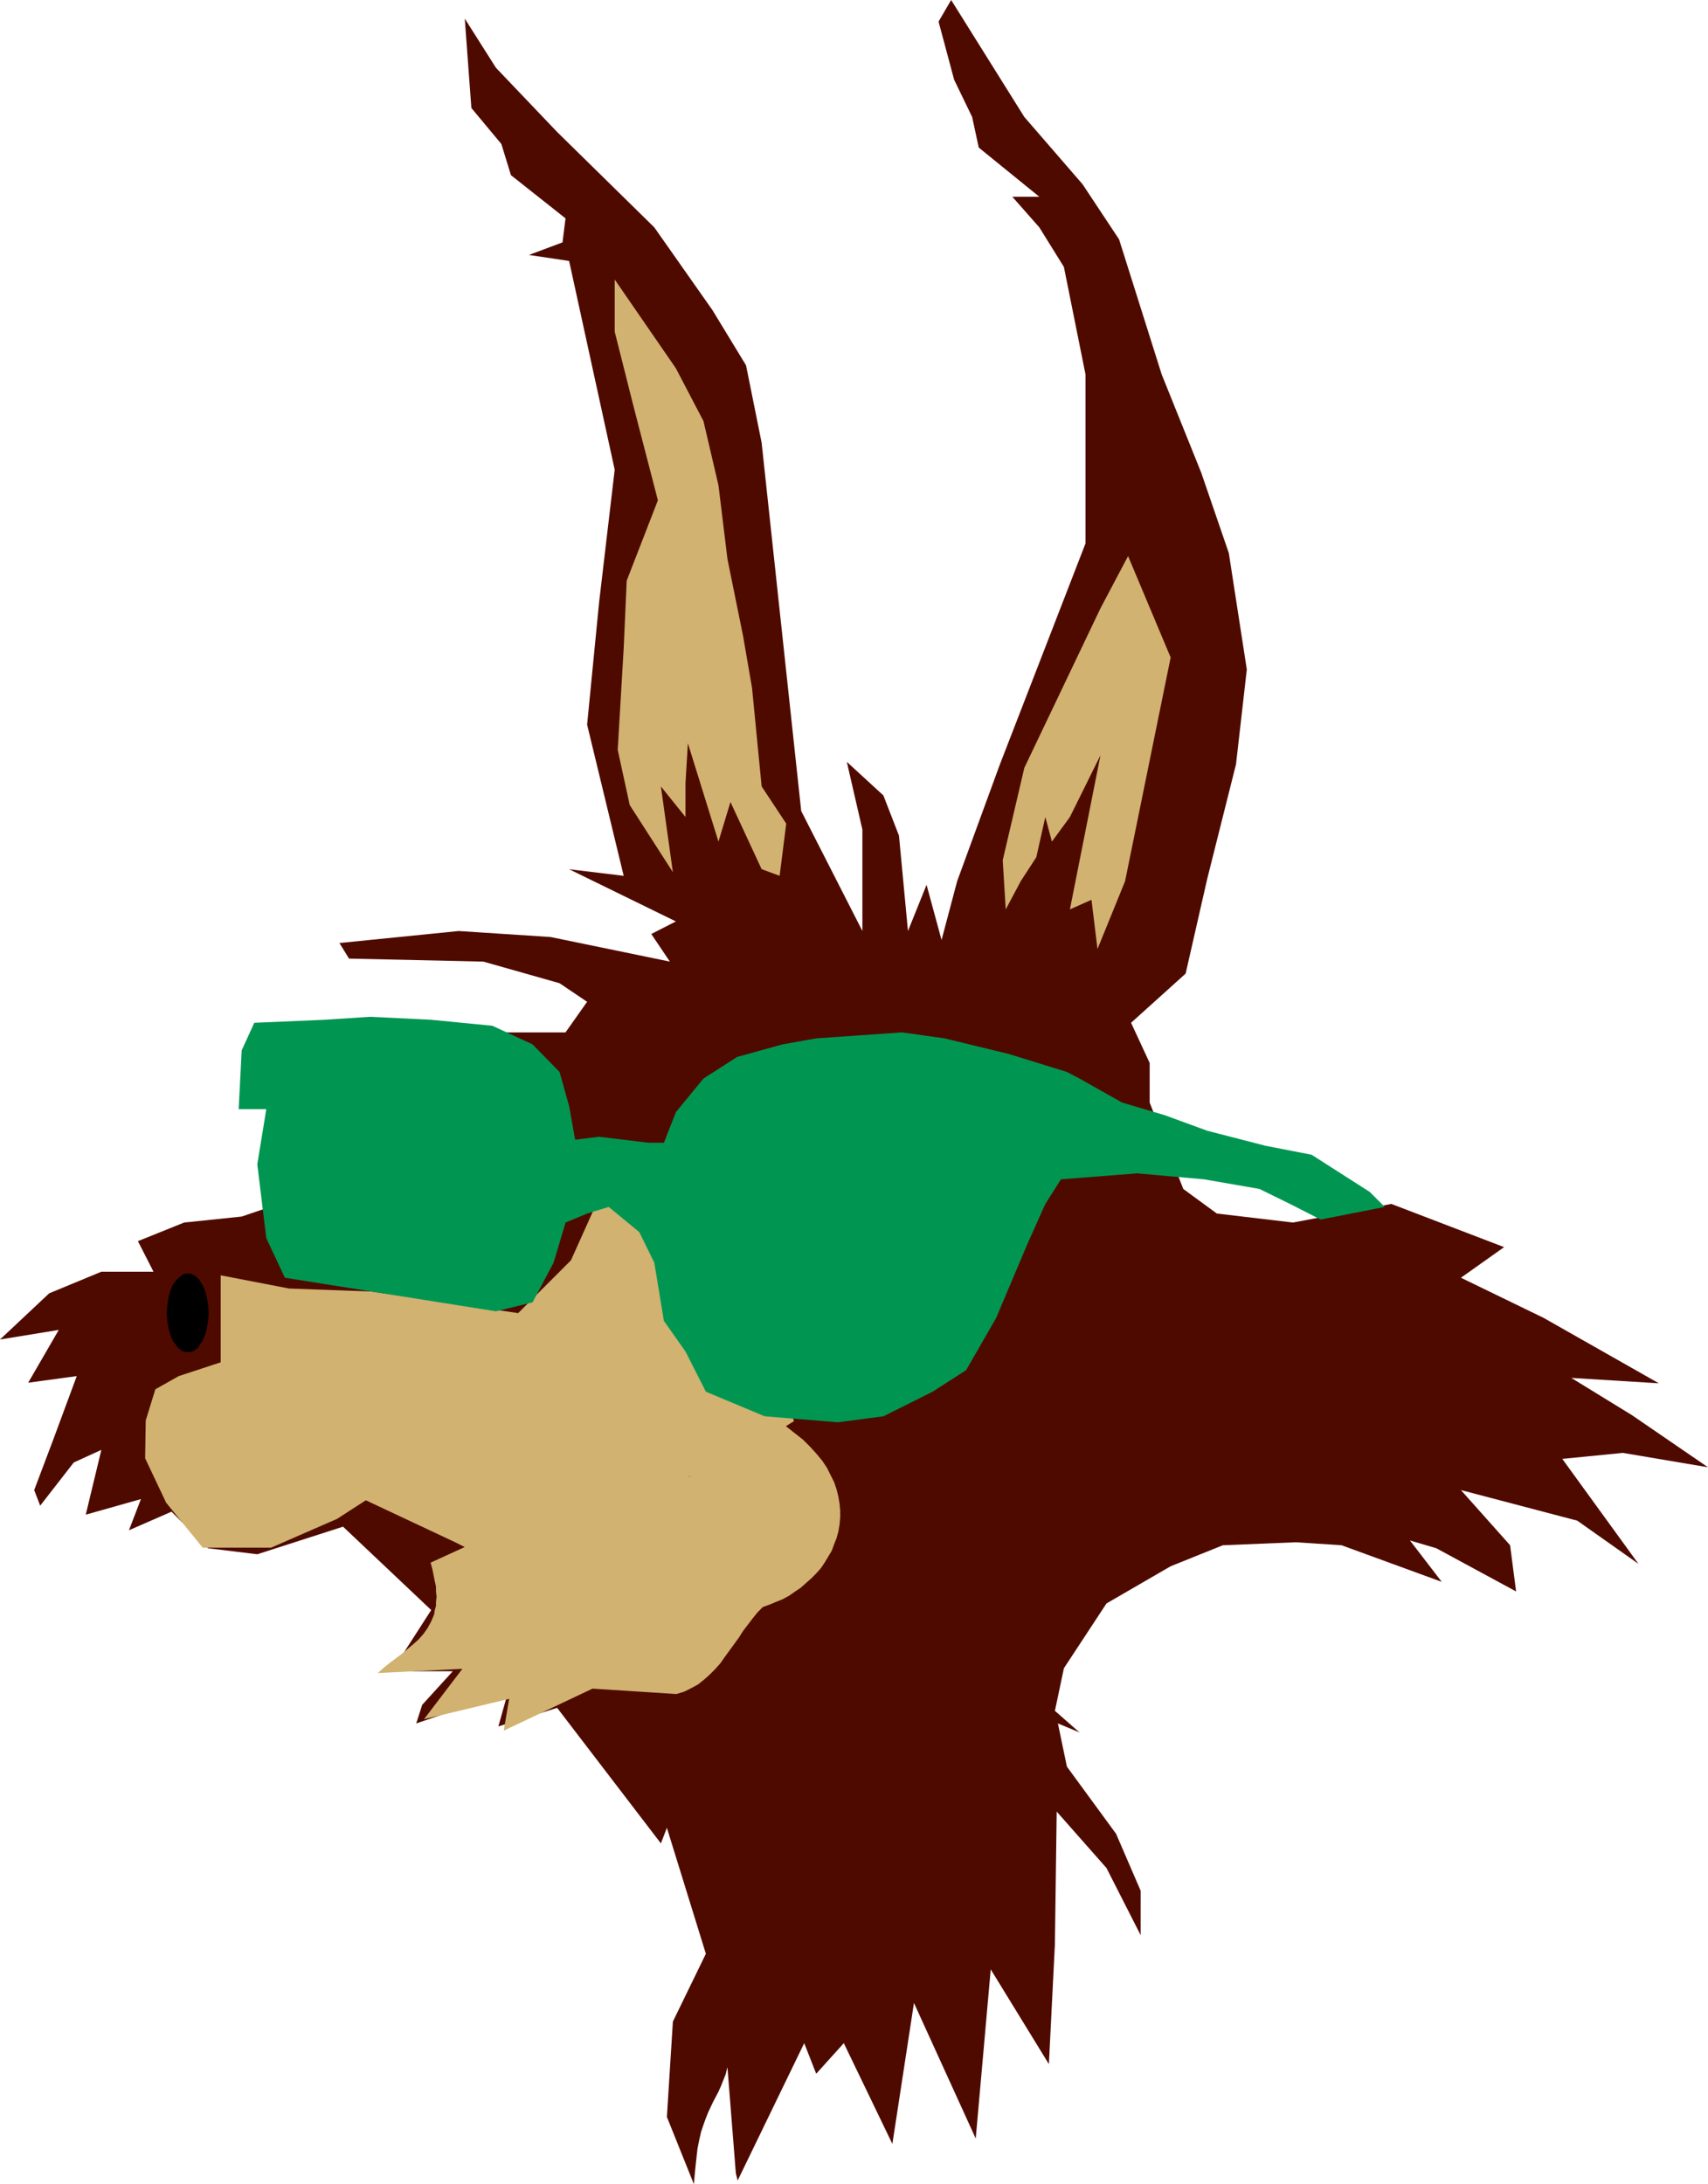
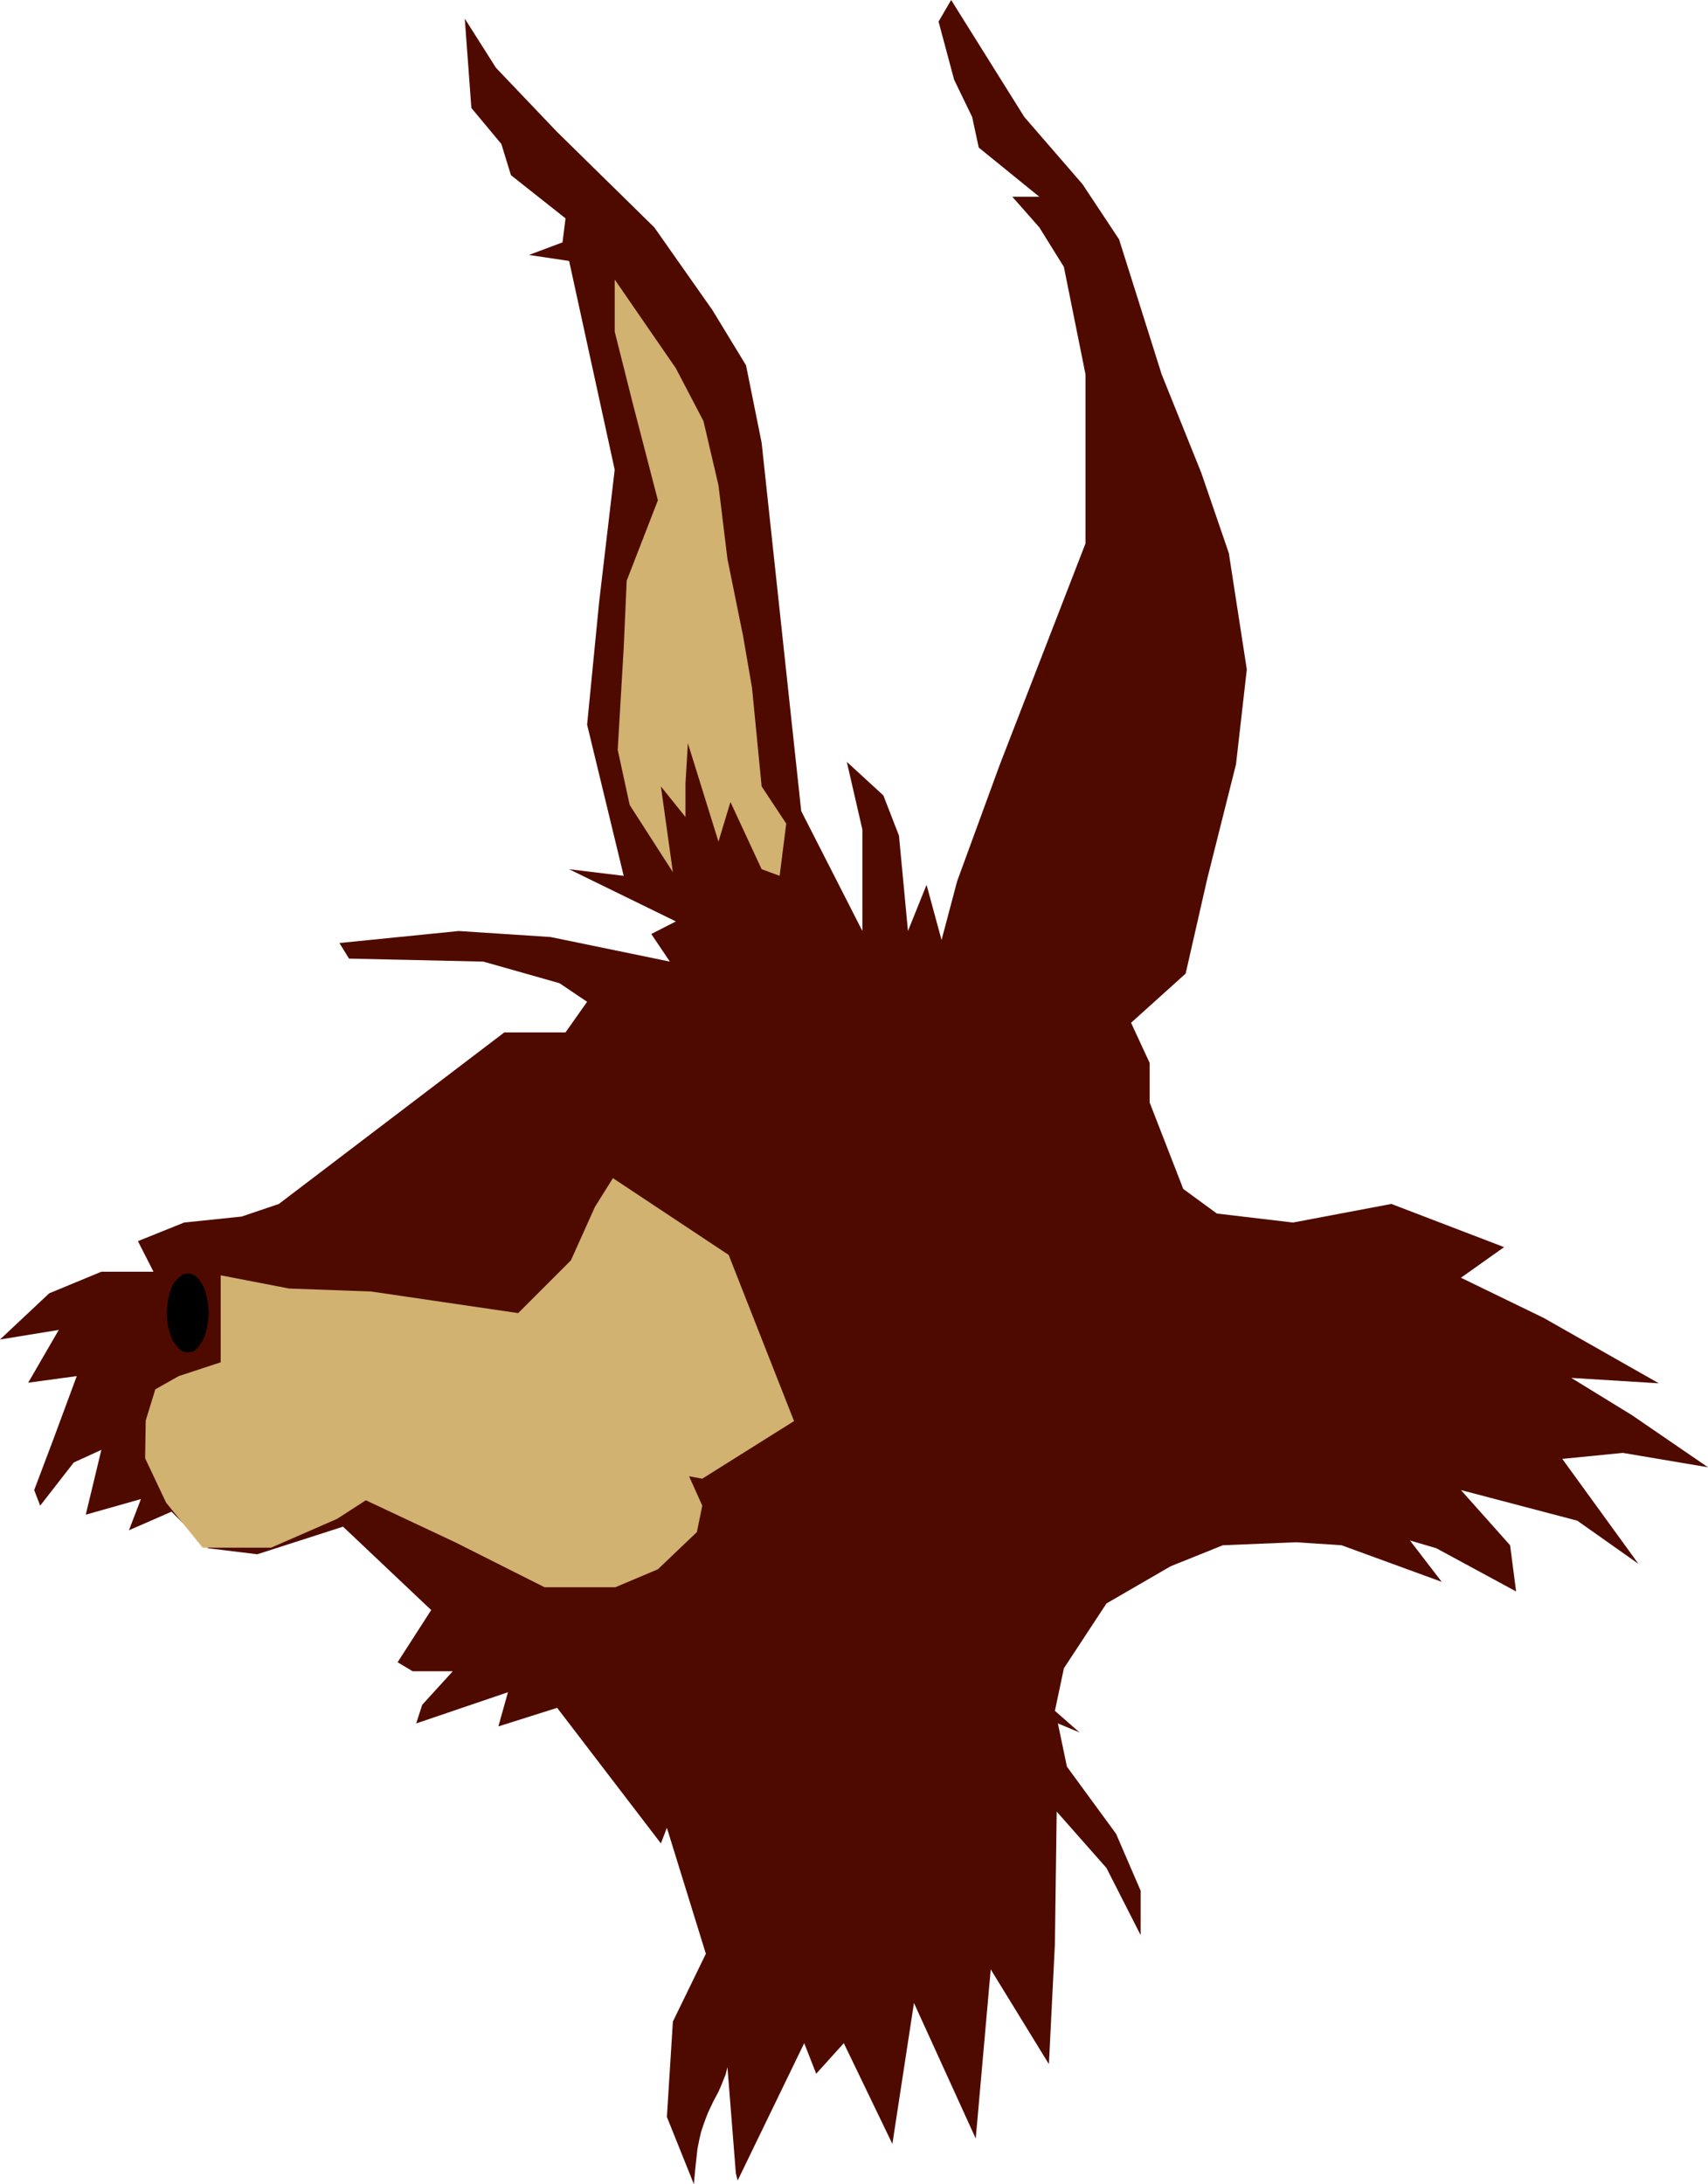
<svg xmlns="http://www.w3.org/2000/svg" xmlns:ns1="http://sodipodi.sourceforge.net/DTD/sodipodi-0.dtd" xmlns:ns2="http://www.inkscape.org/namespaces/inkscape" version="1.0" width="121.761mm" height="155.668mm" id="svg7" ns1:docname="Coyote in Shades.wmf">
  <ns1:namedview id="namedview7" pagecolor="#ffffff" bordercolor="#000000" borderopacity="0.25" ns2:showpageshadow="2" ns2:pageopacity="0.0" ns2:pagecheckerboard="0" ns2:deskcolor="#d1d1d1" ns2:document-units="mm" />
  <defs id="defs1">
    <pattern id="WMFhbasepattern" patternUnits="userSpaceOnUse" width="6" height="6" x="0" y="0" />
  </defs>
  <path style="fill:#4f0a00;fill-opacity:1;fill-rule:evenodd;stroke:none" d="m 304.752,275.513 14.704,-13.25 5.817,-25.531 7.756,-30.864 2.909,-25.531 -4.848,-31.349 -7.433,-21.653 -10.665,-26.501 L 301.52,64.475 291.663,49.608 275.99,31.51 256.276,0 l -3.393,5.817 4.201,15.674 4.848,10.019 1.777,8.241 16.32,13.25 h -7.271 l 7.271,8.241 6.625,10.665 5.817,28.925 v 45.569 l -23.107,59.627 -11.473,31.349 -4.201,15.836 -4.04,-14.866 -5.009,12.443 -2.424,-25.693 -4.201,-10.827 -9.857,-9.049 4.201,18.26 v 27.309 l -16.482,-32.318 -10.665,-99.217 -4.201,-20.845 -9.049,-14.866 -15.674,-22.3 -26.177,-25.693 -16.482,-17.29 -8.402,-13.25 1.777,24.077 8.079,9.695 2.585,8.403 14.704,11.635 -0.808,6.464 -9.049,3.393 10.826,1.616 12.281,56.234 -4.201,35.712 -3.232,32.965 9.857,40.721 -14.704,-1.778 28.762,14.058 -6.625,3.393 5.009,7.433 -32.156,-6.625 -24.723,-1.616 -32.156,3.232 2.585,4.201 36.195,0.808 20.521,5.817 7.433,5.009 -5.817,8.241 h -16.482 l -60.756,46.215 -10.018,3.393 -15.512,1.616 -12.442,5.009 4.201,8.241 H 27.308 L 13.25,348.39 0,360.833 l 15.835,-2.585 -8.241,14.22 13.088,-1.778 -6.463,17.452 -5.009,13.25 1.616,4.201 9.049,-11.635 7.433,-3.393 -4.201,17.452 14.866,-4.201 -3.232,8.403 11.473,-5.009 9.857,9.857 13.25,1.616 23.107,-7.433 23.753,22.461 -9.049,14.058 4.04,2.424 h 10.826 l -8.241,9.049 -1.616,5.009 24.723,-8.403 -2.585,9.211 15.835,-5.009 27.954,36.52 1.616,-4.201 10.503,33.934 -8.887,18.26 -1.616,25.693 7.271,18.098 0.162,-1.778 0.162,-1.778 0.162,-1.616 0.162,-1.454 0.162,-1.454 0.162,-1.454 0.485,-2.424 0.485,-2.101 0.646,-1.939 0.646,-1.778 0.646,-1.616 1.293,-2.747 1.454,-2.747 0.646,-1.454 0.646,-1.616 0.646,-1.616 0.485,-1.939 2.262,28.602 0.485,1.939 17.936,-37.004 3.232,8.241 7.433,-8.241 13.088,27.147 5.817,-37.974 16.643,36.52 4.04,-45.569 15.674,25.531 1.616,-32.318 0.485,-35.712 13.412,15.19 9.21,18.098 V 509.335 l -6.625,-15.351 -13.25,-18.098 -2.424,-11.635 5.817,2.424 -6.625,-5.817 2.424,-11.473 11.473,-17.452 17.29,-10.019 14.058,-5.656 19.714,-0.808 12.281,0.808 26.985,9.857 -8.564,-11.15 7.11,2.101 21.491,11.635 -1.616,-12.443 -13.25,-14.866 31.348,8.241 16.482,11.635 -20.521,-28.278 16.32,-1.616 22.945,3.878 -20.521,-14.058 -16.32,-10.019 23.592,1.454 -31.025,-17.613 -22.299,-10.827 11.634,-8.241 -30.378,-11.635 -26.5,5.009 -20.521,-2.424 -9.049,-6.625 -9.049,-23.269 v -10.665 z" id="path1" />
  <path style="fill:#d1b270;fill-opacity:1;fill-rule:evenodd;stroke:none" d="m 160.294,325.121 -6.463,14.382 -14.22,14.22 -39.589,-5.817 -22.137,-0.808 -18.421,-3.555 v 23.431 l -11.311,3.717 -6.302,3.555 -2.585,8.403 -0.162,10.18 5.656,11.958 9.857,12.119 h 18.421 l 17.775,-7.756 7.756,-5.009 24.076,11.311 24.076,12.119 h 19.067 l 11.473,-4.848 10.503,-10.019 1.454,-7.11 -3.555,-7.918 3.555,0.646 24.723,-15.513 -17.613,-44.761 -31.186,-20.684 z" id="path2" />
-   <path style="fill:#d1b270;fill-opacity:1;fill-rule:evenodd;stroke:none" d="m 131.531,413.835 -15.512,7.11 0.485,1.778 0.323,1.616 0.323,1.616 0.323,1.454 v 1.293 l 0.162,1.454 -0.162,1.293 v 1.131 l -0.323,1.131 -0.162,1.131 -0.808,1.939 -0.97,1.778 -1.131,1.616 -1.293,1.454 -1.454,1.293 -3.07,2.585 -3.232,2.424 -1.616,1.293 -1.616,1.454 22.784,-1.131 -10.342,13.574 22.945,-5.494 -1.454,8.564 23.915,-11.311 22.622,1.454 2.101,-0.646 1.939,-0.97 1.777,-0.97 1.616,-1.293 1.454,-1.293 1.454,-1.454 1.454,-1.616 1.131,-1.616 2.585,-3.555 1.293,-1.778 1.131,-1.778 2.585,-3.393 1.293,-1.616 1.454,-1.454 1.777,-0.646 1.939,-0.808 1.616,-0.646 1.777,-0.97 1.616,-1.131 1.454,-0.97 1.454,-1.293 1.454,-1.293 1.293,-1.293 1.293,-1.454 0.97,-1.454 0.97,-1.616 0.97,-1.616 0.646,-1.778 0.646,-1.616 0.485,-1.778 0.323,-1.939 0.162,-1.778 v -1.939 l -0.162,-1.778 -0.323,-1.939 -0.485,-1.939 -0.646,-1.939 -0.97,-1.939 -0.97,-1.939 -1.293,-1.939 -1.616,-1.939 -1.616,-1.778 -1.939,-1.939 -2.262,-1.778 -2.262,-1.778 -2.747,-1.778 -19.714,14.22 z" id="path3" />
  <path style="fill:#000000;fill-opacity:1;fill-rule:evenodd;stroke:none" d="m 50.577,343.058 h 0.646 l 0.485,0.162 0.646,0.323 0.485,0.323 0.485,0.485 0.485,0.485 0.323,0.646 0.485,0.646 0.646,1.616 0.485,1.778 0.323,1.939 0.162,2.262 -0.162,2.101 -0.323,1.939 -0.485,1.778 -0.646,1.616 -0.485,0.646 -0.808,1.293 -0.485,0.323 -0.485,0.485 -0.646,0.162 -0.485,0.162 h -0.646 -0.485 l -0.646,-0.162 -0.485,-0.162 -0.97,-0.808 -0.97,-1.293 -0.485,-0.646 -0.646,-1.616 -0.485,-1.778 -0.323,-1.939 -0.162,-2.101 0.162,-2.262 0.323,-1.939 0.485,-1.778 0.646,-1.616 0.485,-0.646 0.485,-0.646 0.485,-0.485 0.485,-0.485 0.485,-0.323 0.485,-0.323 0.646,-0.162 z" id="path4" />
-   <path style="fill:#d1b270;fill-opacity:1;fill-rule:evenodd;stroke:none" d="m 303.944,149.795 11.473,27.309 -12.281,60.273 -7.433,18.26 -1.616,-13.25 -5.817,2.585 8.241,-41.529 -8.241,16.644 -4.848,6.625 -1.777,-6.625 -2.424,10.827 -4.201,6.464 -4.04,7.595 -0.808,-13.25 5.817,-24.885 20.521,-42.983 z" id="path5" />
  <path style="fill:#d1b270;fill-opacity:1;fill-rule:evenodd;stroke:none" d="m 165.626,75.301 16.482,23.915 7.433,14.22 4.04,17.29 2.424,19.876 4.201,20.684 2.424,14.058 2.585,26.501 6.625,10.019 -1.777,14.058 -4.848,-1.778 -8.402,-18.098 -3.232,10.665 -8.241,-26.501 -0.646,10.827 v 9.049 l -6.625,-8.241 3.232,23.108 -11.634,-18.098 -3.232,-14.866 1.616,-27.47 0.808,-18.098 8.402,-21.653 -6.625,-25.531 -5.009,-19.876 z" id="path6" />
-   <path style="fill:#009651;fill-opacity:1;fill-rule:evenodd;stroke:none" d="m 68.513,275.513 18.906,-0.808 12.281,-0.808 16.482,0.808 16.482,1.616 10.826,5.009 7.271,7.433 2.585,9.211 1.616,9.049 6.463,-0.808 13.25,1.616 h 4.201 l 3.232,-8.241 7.433,-9.049 9.049,-5.817 12.281,-3.393 9.049,-1.616 11.634,-0.808 11.473,-0.808 11.473,1.616 17.29,4.201 15.674,4.848 3.393,1.778 11.473,6.464 11.473,3.393 11.473,4.201 15.674,4.04 12.442,2.424 15.674,10.019 4.04,4.04 -17.29,3.393 -8.241,-4.201 -8.241,-4.04 -14.866,-2.585 -18.098,-1.616 -20.521,1.616 -4.201,6.625 -4.848,10.827 -8.402,19.876 -8.079,14.058 -9.049,5.817 -13.25,6.625 -12.281,1.616 -19.714,-1.616 -15.835,-6.625 -5.494,-10.827 -5.817,-8.241 -2.585,-15.674 -4.04,-8.241 -8.241,-6.787 -5.817,1.778 -5.817,2.424 -3.232,10.827 -5.656,10.665 -9.857,2.424 -56.878,-9.049 -5.009,-10.665 -2.424,-19.876 2.424,-14.866 H 64.311 l 0.808,-15.836 z" id="path7" />
</svg>